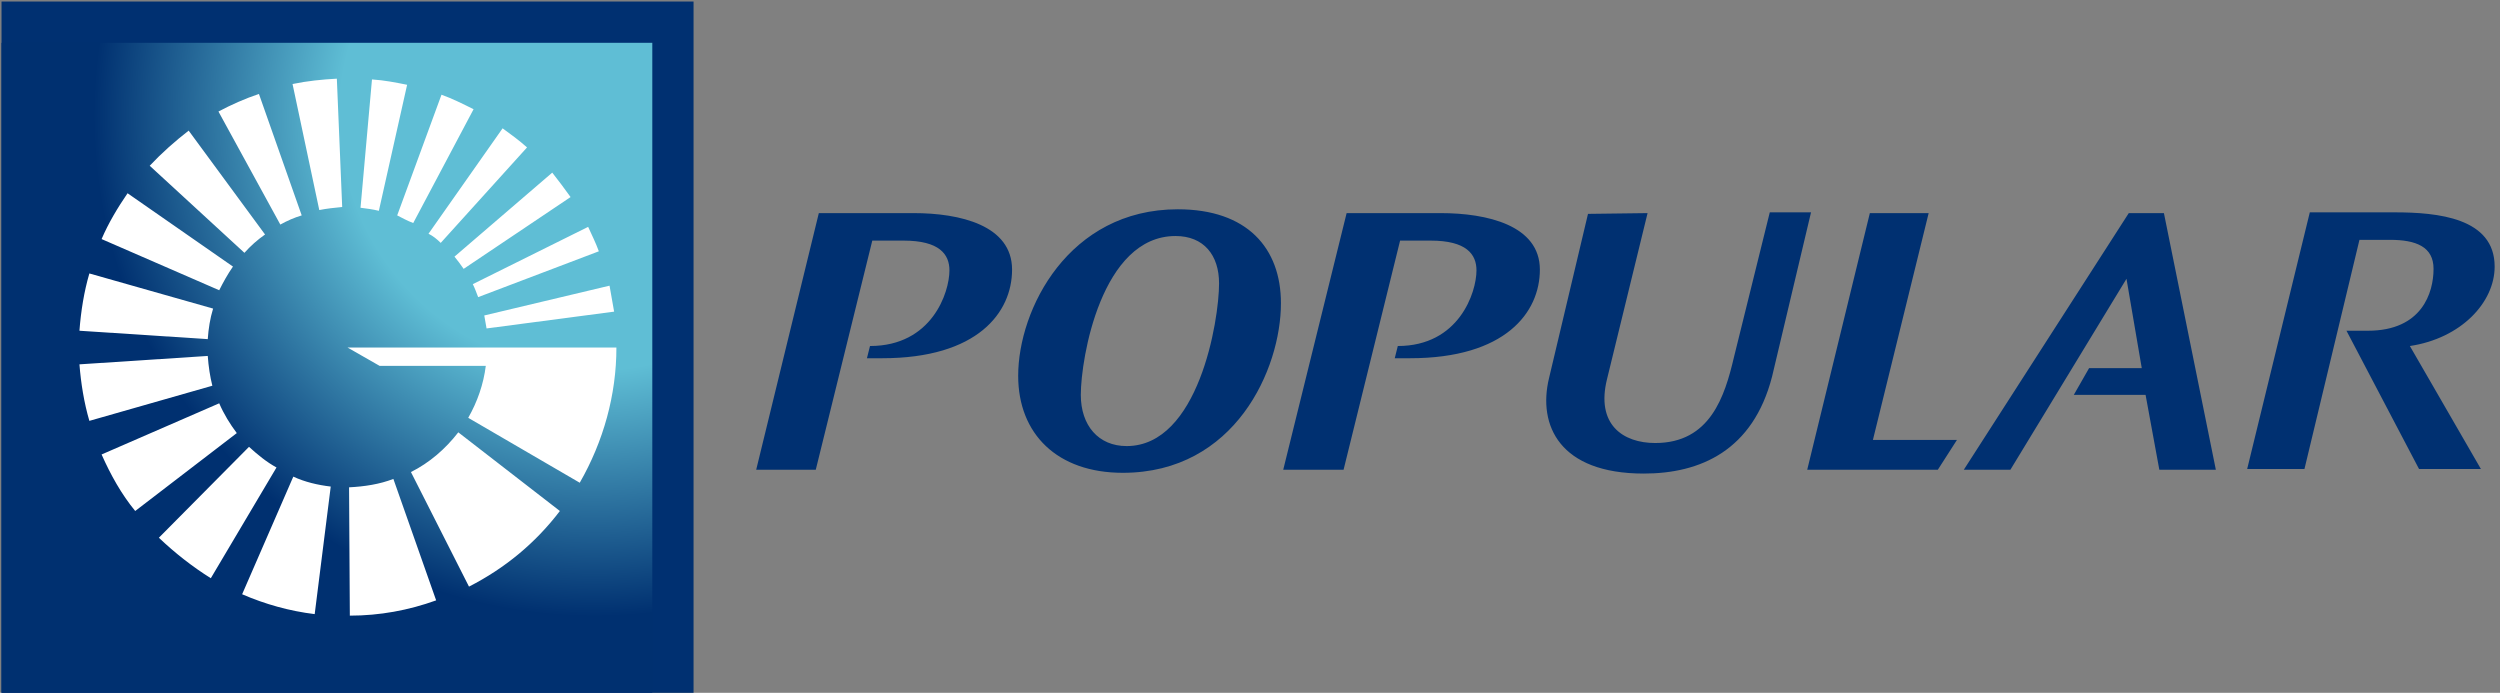
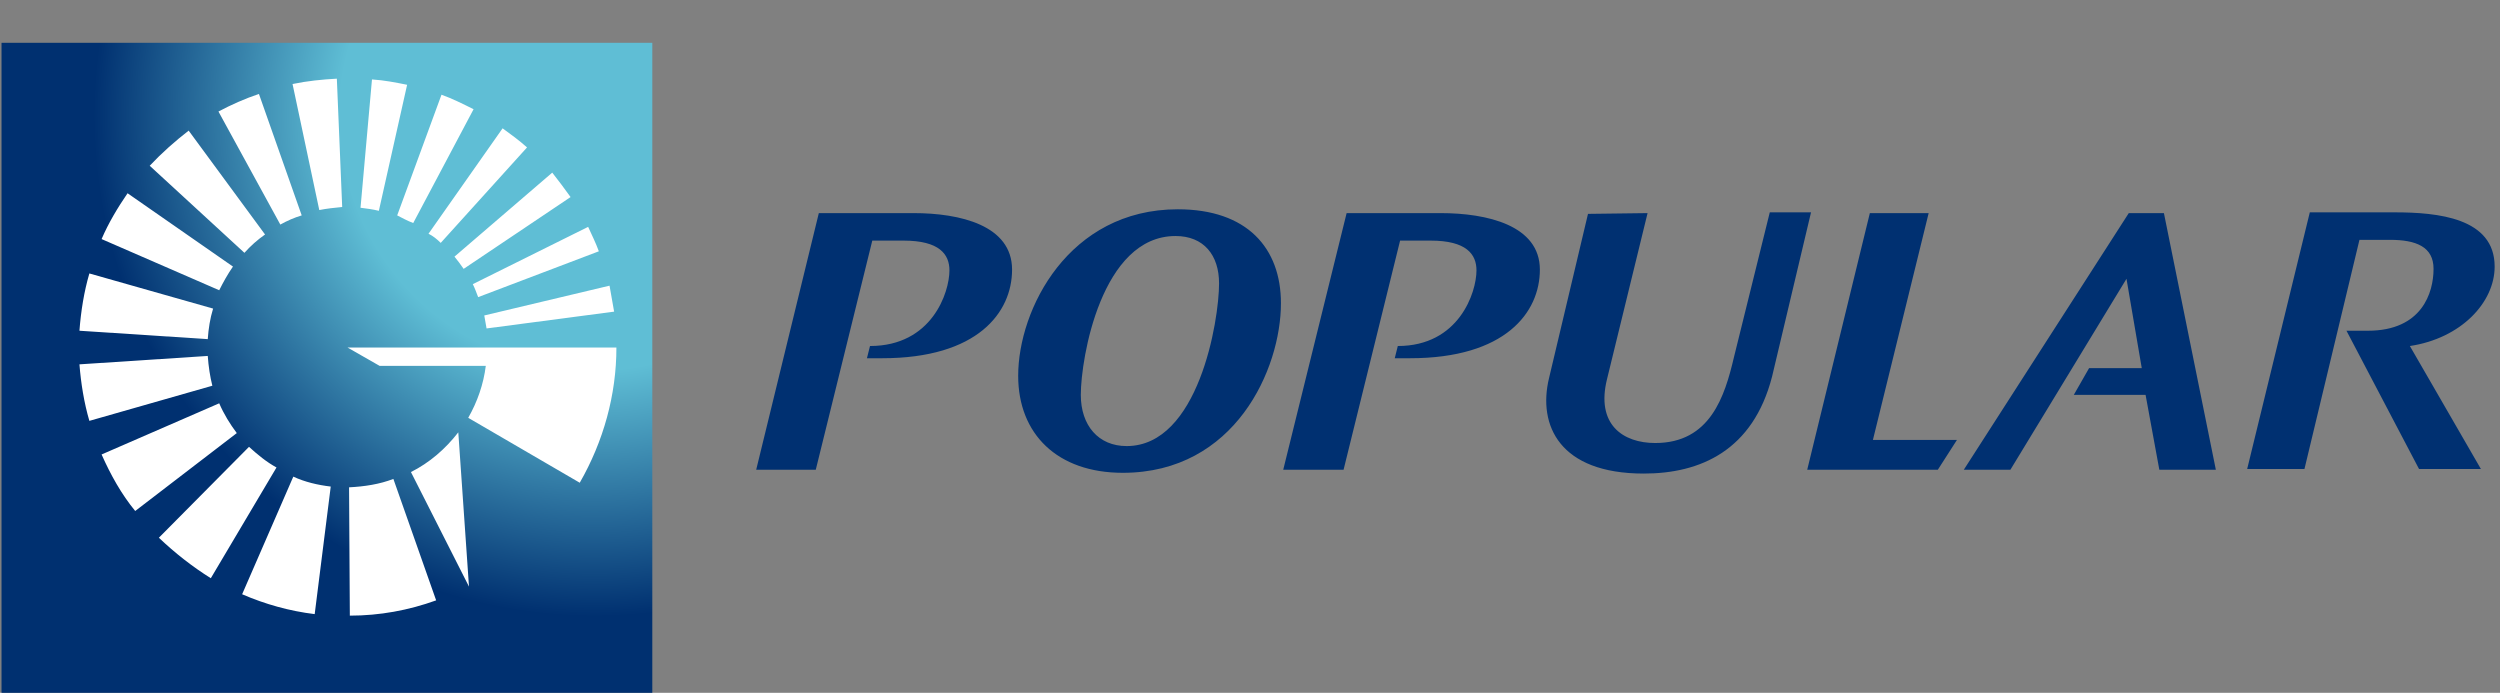
<svg xmlns="http://www.w3.org/2000/svg" xmlns:xlink="http://www.w3.org/1999/xlink" version="1.1" id="Capa_1" x="0px" y="0px" viewBox="0 0 327.3 90.7" style="enable-background:new 0 0 327.3 90.7;" xml:space="preserve" width="327.3" height="90.7">
  <rect x="0" y="0" width="327.3" height="90.7" fill="#808080" stroke="none" />
  <style type="text/css">
	.st0{fill:#003071;}
	.st1{clip-path:url(#SVGID_2_);}
	.st2{fill:url(#SVGID_3_);}
	.st3{fill-rule:evenodd;clip-rule:evenodd;fill:#FFFFFF;}
</style>
-   <rect x="0.2" y="0.2" class="st0" width="90.6" height="90.6" />
  <g>
    <defs>
      <rect id="SVGID_1_" x="0.2" y="5.6" width="85.2" height="85.1" />
    </defs>
    <clipPath id="SVGID_2_">
      <use xlink:href="#SVGID_1_" style="overflow:visible;" />
    </clipPath>
    <g class="st1">
      <radialGradient id="SVGID_3_" cx="-143.155" cy="75.038" r="1.14" gradientTransform="matrix(96.96 0 0 -96.96 13958.052 7291.043)" gradientUnits="userSpaceOnUse">
        <stop offset="0" style="stop-color:#5FBED5" />
        <stop offset="0.3" style="stop-color:#5FBED5" />
        <stop offset="0.59" style="stop-color:#003070" />
        <stop offset="1" style="stop-color:#003070" />
      </radialGradient>
      <rect x="0.2" y="5.6" class="st2" width="85.2" height="85.1" />
    </g>
  </g>
-   <path class="st3" d="M53.3,11.1c-1.5-0.3-3-0.6-4.6-0.7l-1.5,16.8c0.8,0.1,1.6,0.2,2.4,0.4L53.3,11.1z M39.5,28.2l-5.6-15.9  c-1.8,0.6-3.6,1.4-5.3,2.3l8.1,14.8C37.6,28.9,38.5,28.5,39.5,28.2 M34.7,30.7l-10-13.6c-1.8,1.4-3.5,2.9-5.1,4.6L32,33.1  C32.8,32.2,33.7,31.4,34.7,30.7 M54.1,29.2l7.9-14.9c-1.4-0.7-2.8-1.4-4.2-1.9l-5.8,15.8C52.6,28.5,53.3,28.9,54.1,29.2 M57.7,31.8  L69,19.3c-1-0.9-2.1-1.7-3.2-2.5l-9.7,13.8C56.7,30.9,57.2,31.3,57.7,31.8 M62.6,38.9l15.8-6c-0.4-1.1-0.9-2.1-1.4-3.2l-15.1,7.5  C62.2,37.8,62.4,38.4,62.6,38.9 M30.5,34.9l-13.8-9.6c-1.3,1.9-2.5,3.9-3.4,6l15.4,6.7C29.2,37,29.8,35.9,30.5,34.9 M60.7,35.2  l14-9.4c-0.8-1.1-1.6-2.2-2.4-3.2l-12.8,11C59.9,34.1,60.3,34.6,60.7,35.2 M63.7,43l16.7-2.2c-0.2-1.1-0.4-2.3-0.6-3.4l-16.4,3.9  C63.5,41.8,63.6,42.4,63.7,43 M45.7,63.8l0.1,16.8c3.9,0,7.7-0.7,11.3-2l-5.6-15.9C49.7,63.4,47.7,63.7,45.7,63.8 M38.3,11l3.5,16.5  c1-0.2,2-0.3,3-0.4l-0.7-16.8C42.2,10.4,40.2,10.6,38.3,11 M27.9,40.4l-16.2-4.6c-0.7,2.4-1.1,4.9-1.3,7.5l16.8,1.1  C27.3,43,27.5,41.7,27.9,40.4 M45.5,45.5l4.2,2.4h13.9c-0.3,2.4-1.1,4.7-2.3,6.8l14.6,8.5c3.1-5.4,4.8-11.5,4.8-17.7H45.5z   M53.8,61.8l7.6,15c4.7-2.4,8.7-5.7,11.9-9.9L60,56.6C58.3,58.8,56.2,60.6,53.8,61.8 M31.7,77.8c3,1.3,6.2,2.2,9.5,2.6l2.1-16.7  c-1.7-0.2-3.4-0.6-4.9-1.3L31.7,77.8z M27.2,46.6l-16.8,1.1c0.2,2.5,0.6,5,1.3,7.4l16.1-4.6C27.5,49.3,27.3,48,27.2,46.6 M28.7,52.8  l-15.4,6.7c1.2,2.7,2.6,5.2,4.4,7.4L31,56.7C30.1,55.5,29.3,54.2,28.7,52.8 M32.6,58.5L20.8,70.4c2.1,2,4.4,3.8,6.8,5.3l8.6-14.5  C34.9,60.5,33.7,59.5,32.6,58.5" />
+   <path class="st3" d="M53.3,11.1c-1.5-0.3-3-0.6-4.6-0.7l-1.5,16.8c0.8,0.1,1.6,0.2,2.4,0.4L53.3,11.1z M39.5,28.2l-5.6-15.9  c-1.8,0.6-3.6,1.4-5.3,2.3l8.1,14.8C37.6,28.9,38.5,28.5,39.5,28.2 M34.7,30.7l-10-13.6c-1.8,1.4-3.5,2.9-5.1,4.6L32,33.1  C32.8,32.2,33.7,31.4,34.7,30.7 M54.1,29.2l7.9-14.9c-1.4-0.7-2.8-1.4-4.2-1.9l-5.8,15.8C52.6,28.5,53.3,28.9,54.1,29.2 M57.7,31.8  L69,19.3c-1-0.9-2.1-1.7-3.2-2.5l-9.7,13.8C56.7,30.9,57.2,31.3,57.7,31.8 M62.6,38.9l15.8-6c-0.4-1.1-0.9-2.1-1.4-3.2l-15.1,7.5  C62.2,37.8,62.4,38.4,62.6,38.9 M30.5,34.9l-13.8-9.6c-1.3,1.9-2.5,3.9-3.4,6l15.4,6.7C29.2,37,29.8,35.9,30.5,34.9 M60.7,35.2  l14-9.4c-0.8-1.1-1.6-2.2-2.4-3.2l-12.8,11C59.9,34.1,60.3,34.6,60.7,35.2 M63.7,43l16.7-2.2c-0.2-1.1-0.4-2.3-0.6-3.4l-16.4,3.9  C63.5,41.8,63.6,42.4,63.7,43 M45.7,63.8l0.1,16.8c3.9,0,7.7-0.7,11.3-2l-5.6-15.9C49.7,63.4,47.7,63.7,45.7,63.8 M38.3,11l3.5,16.5  c1-0.2,2-0.3,3-0.4l-0.7-16.8C42.2,10.4,40.2,10.6,38.3,11 M27.9,40.4l-16.2-4.6c-0.7,2.4-1.1,4.9-1.3,7.5l16.8,1.1  C27.3,43,27.5,41.7,27.9,40.4 M45.5,45.5l4.2,2.4h13.9c-0.3,2.4-1.1,4.7-2.3,6.8l14.6,8.5c3.1-5.4,4.8-11.5,4.8-17.7H45.5z   M53.8,61.8l7.6,15L60,56.6C58.3,58.8,56.2,60.6,53.8,61.8 M31.7,77.8c3,1.3,6.2,2.2,9.5,2.6l2.1-16.7  c-1.7-0.2-3.4-0.6-4.9-1.3L31.7,77.8z M27.2,46.6l-16.8,1.1c0.2,2.5,0.6,5,1.3,7.4l16.1-4.6C27.5,49.3,27.3,48,27.2,46.6 M28.7,52.8  l-15.4,6.7c1.2,2.7,2.6,5.2,4.4,7.4L31,56.7C30.1,55.5,29.3,54.2,28.7,52.8 M32.6,58.5L20.8,70.4c2.1,2,4.4,3.8,6.8,5.3l8.6-14.5  C34.9,60.5,33.7,59.5,32.6,58.5" />
  <path class="st0" d="M154.2,27.4c9.1,0,13.5,5.1,13.5,12.3c0,8.6-6,22.2-20.7,22.2c-8.6,0-13.7-5.1-13.7-12.7  C133.3,40.5,139.9,27.4,154.2,27.4 M147.5,58.4c9.4,0,12.1-16.4,12.1-21.3c0-3.7-2-6.2-5.7-6.2c-9.7,0-12.4,16-12.4,20.8  C141.5,55.7,143.8,58.4,147.5,58.4 M215.7,27.9l-5.3,21.7c-1.5,6,2.1,8.4,6.3,8.4c7.2,0,9.1-6.1,10.3-11.2l4.7-19h5.4L232,49.3  C229.5,59,222.6,62,215.2,62c-11,0-13.9-6.3-12.4-12.5l5.1-21.5L215.7,27.9z M252.5,27.9l-7.3,29.7h11l-2.5,3.9h-17.1l8.2-33.6  L252.5,27.9z M273.5,48.2h6.9l-2-11.7l-15.2,25h-6.1l21.6-33.6h4.6l6.8,33.6h-7.4l-1.8-9.8h-9.4L273.5,48.2z M307.2,43.3h2.8  c7.1,0,8.6-5,8.6-8.1c0-2.9-2.3-3.8-5.7-3.8h-4l-7.2,30h-7.5l8.2-33.6h11.1c5.6,0,13.1,0.7,13.1,7.1c0,4.7-4.4,9.4-11.1,10.4  l9.3,16.1h-8.1L307.2,43.3z M113.9,45.3L113.9,45.3c8.1,0,10.4-7,10.4-9.9c0-2.1-1.3-3.9-6-3.9h-4.1l-7.4,30H99l8.2-33.6h12.4  c6.1,0,12.9,1.6,12.9,7.4c0,5.6-4.5,11.6-17,11.6h-2L113.9,45.3z M183,45.3L183,45.3c8,0,10.3-7,10.3-9.9c0-2.1-1.3-3.9-6-3.9h-4  l-7.4,30h-7.9l8.3-33.6h12.3c6.1,0,13,1.6,13,7.4c0,5.6-4.5,11.6-17,11.6h-2L183,45.3z" />
</svg>